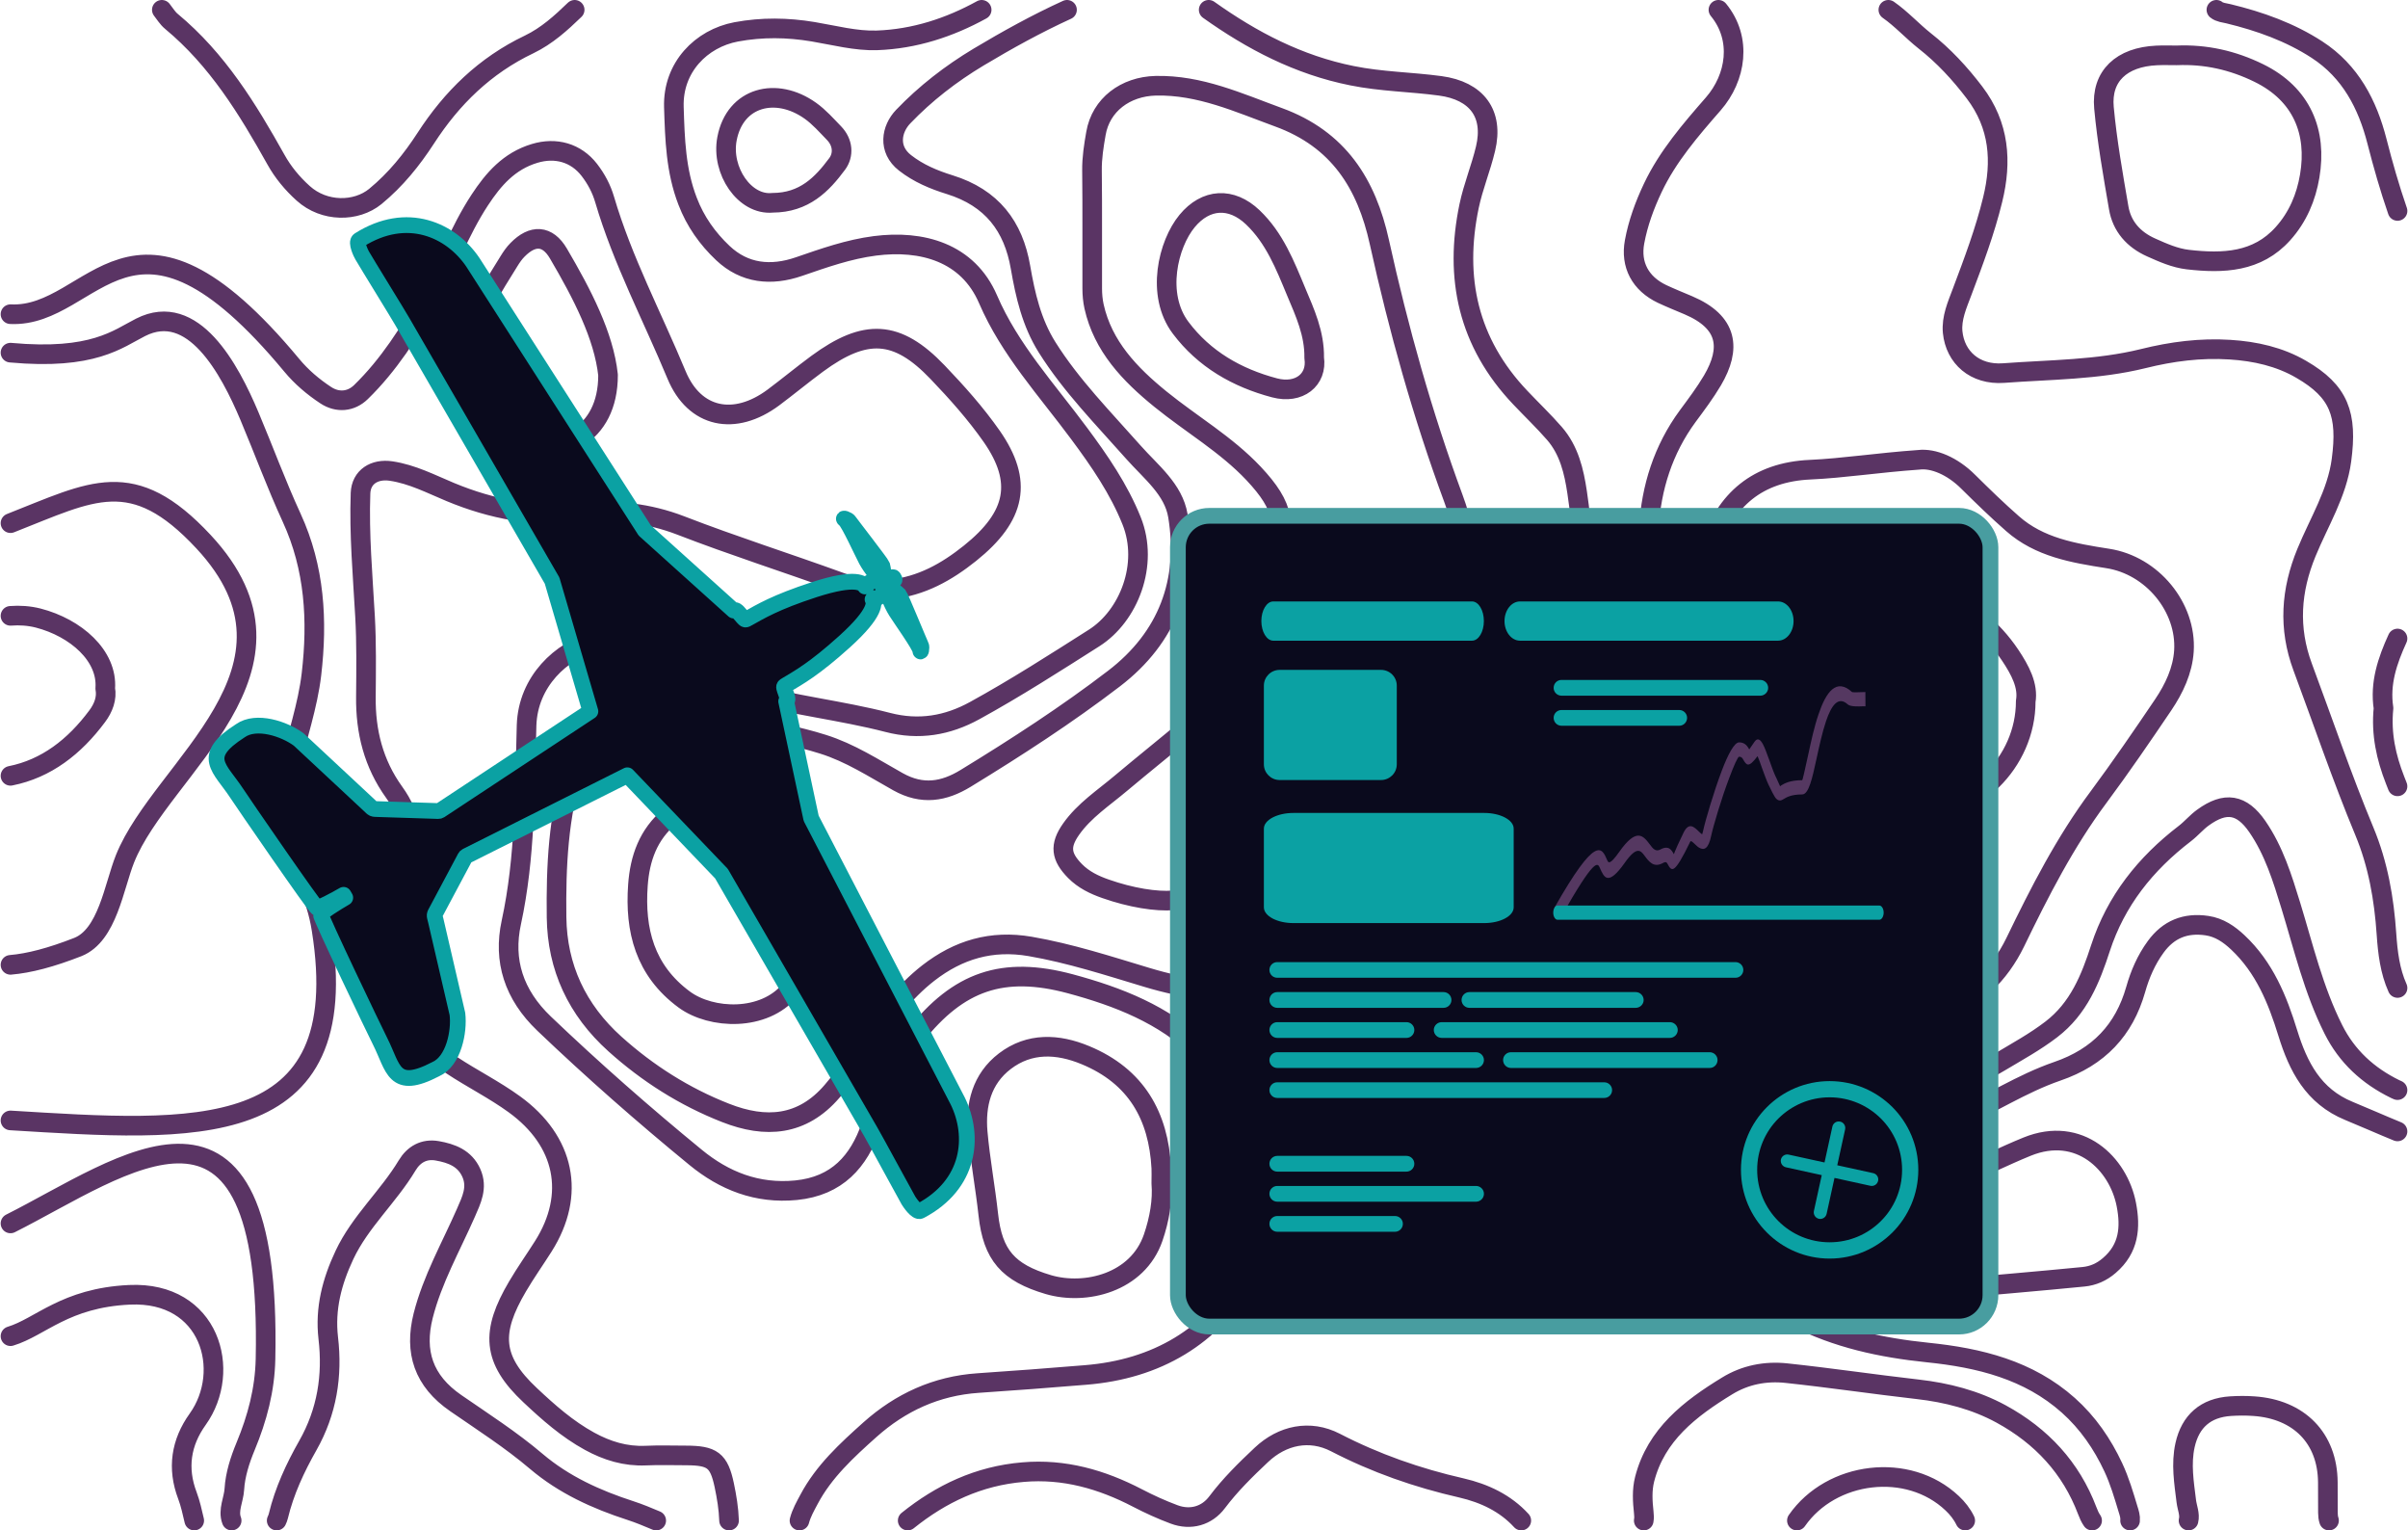
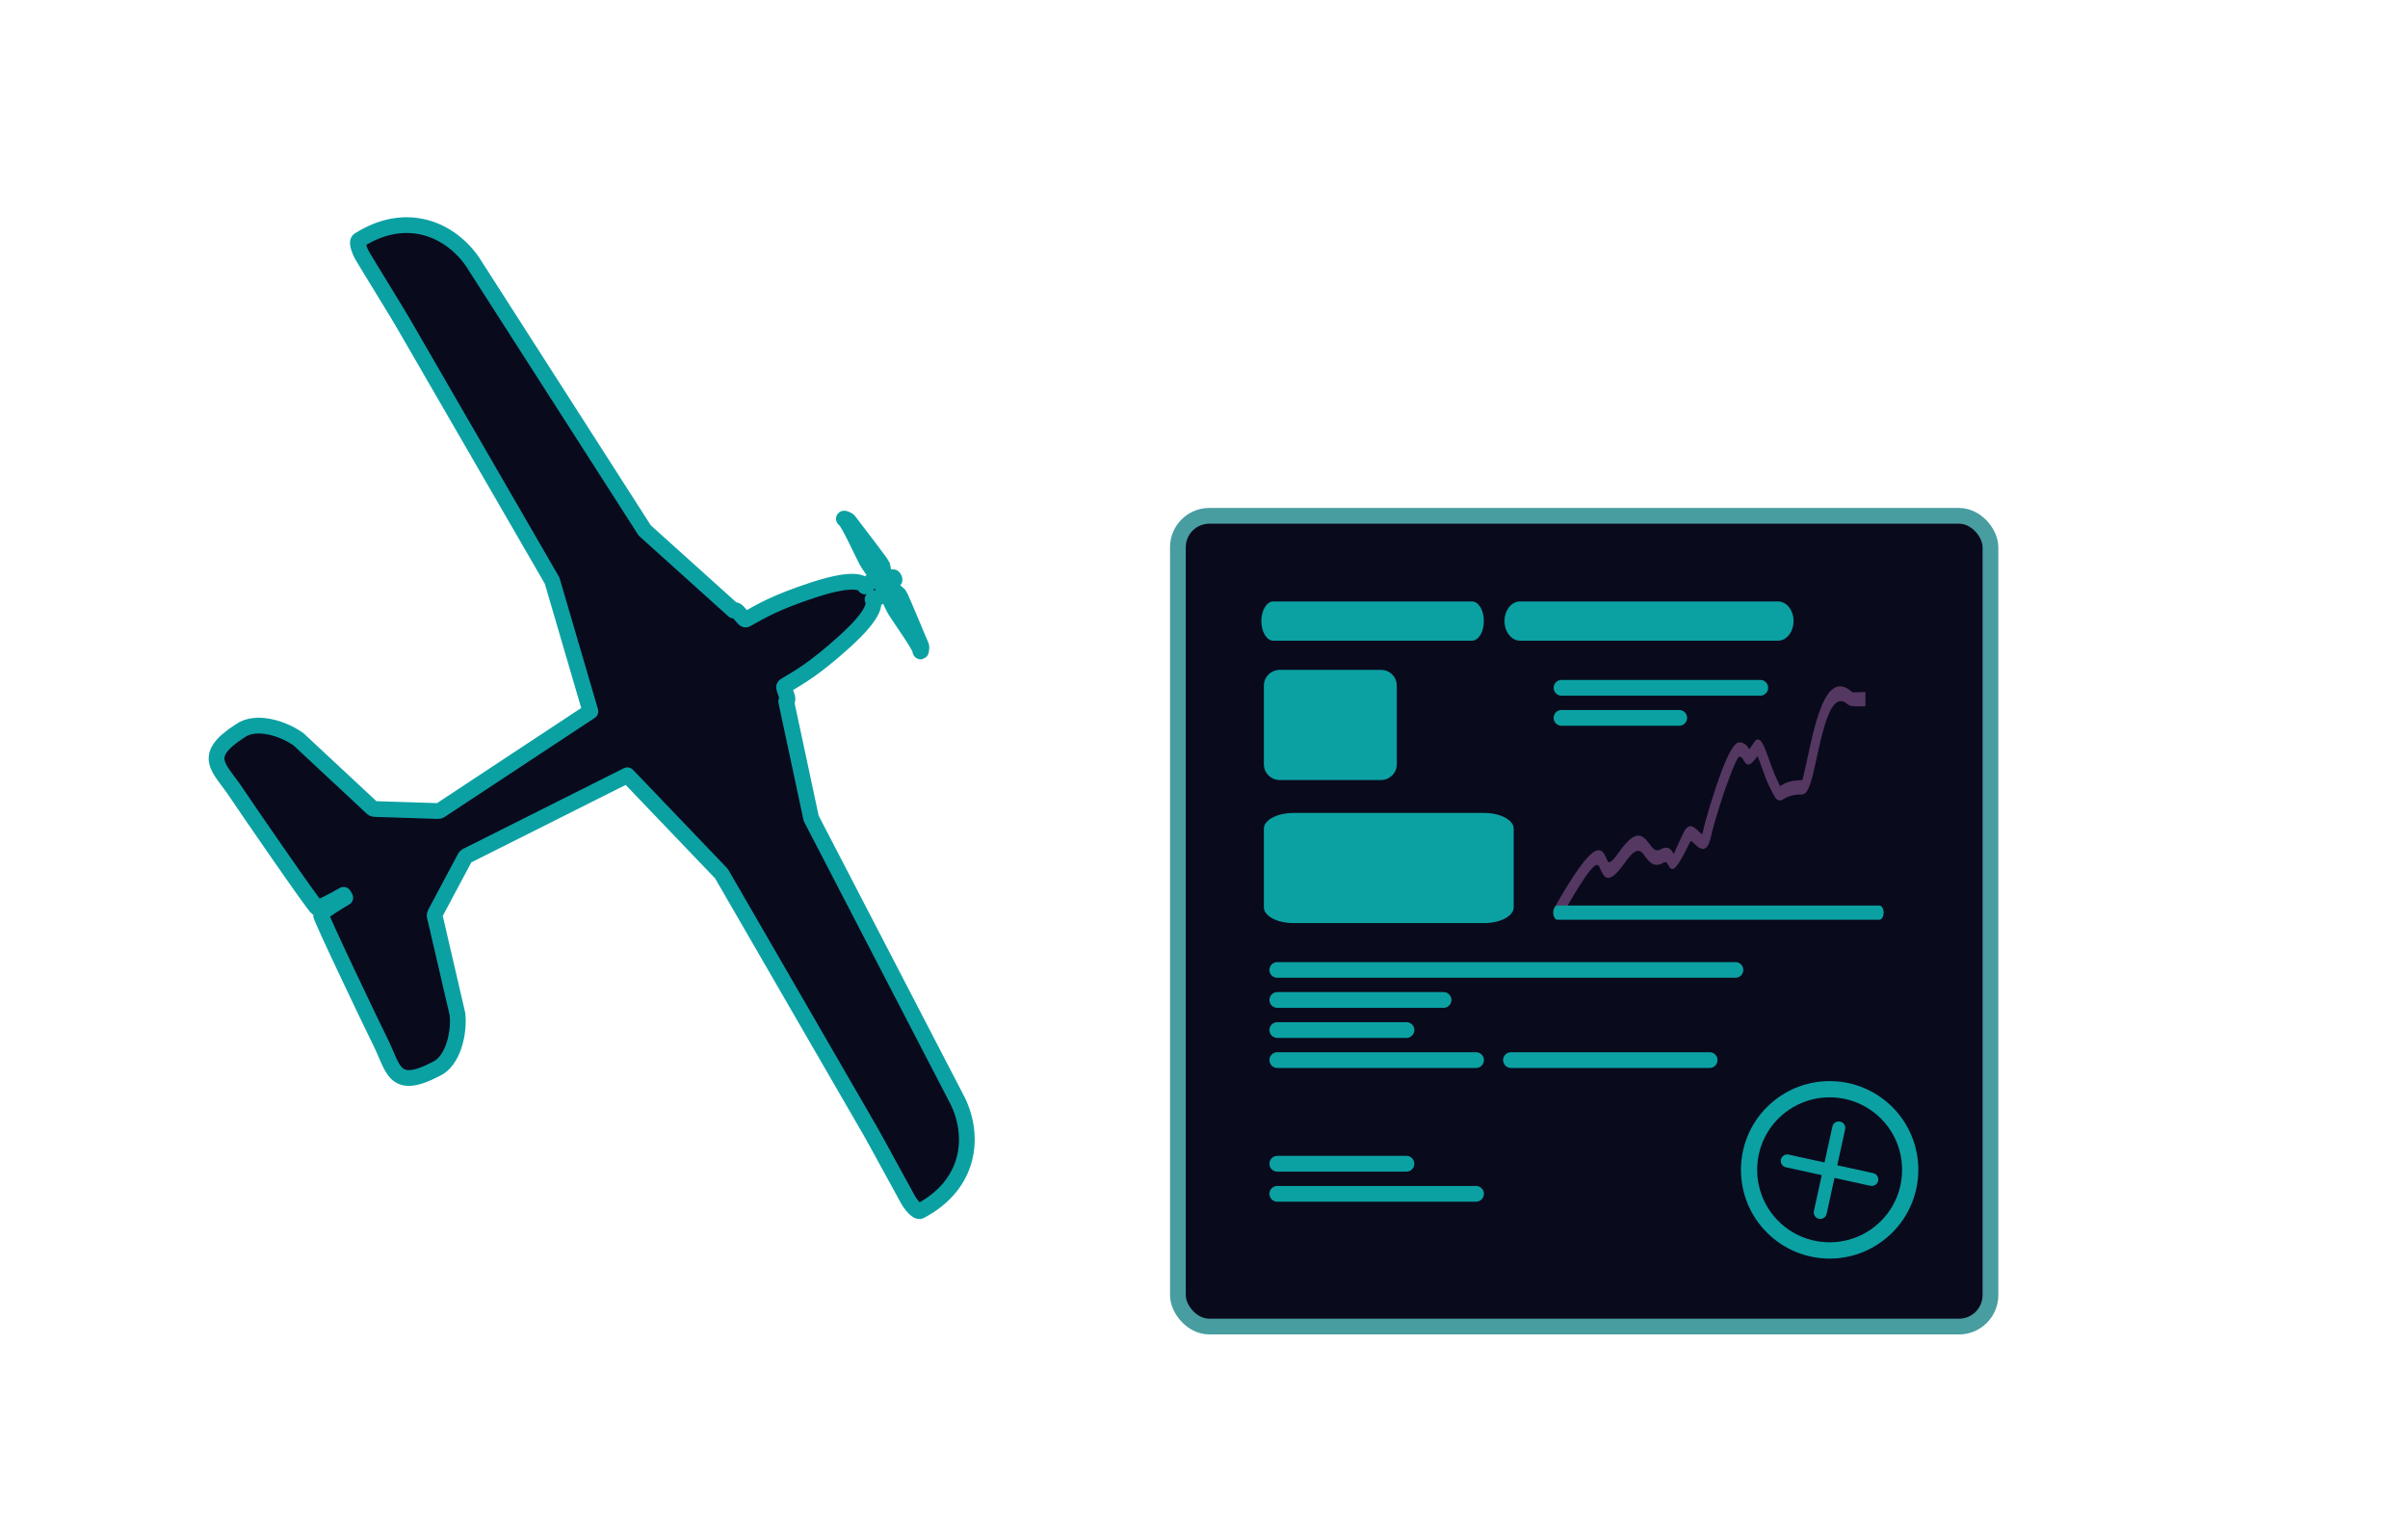
<svg xmlns="http://www.w3.org/2000/svg" xml:space="preserve" width="362px" height="230px" version="1.1" style="shape-rendering:geometricPrecision; text-rendering:geometricPrecision; image-rendering:optimizeQuality; fill-rule:evenodd; clip-rule:evenodd" viewBox="0 0 304.24 193.41">
  <defs>
    <style type="text/css">
   
    .str2 {stroke:#489DA0;stroke-width:1.99;stroke-miterlimit:22.926}
    .str1 {stroke:#0BA1A3;stroke-width:1.99;stroke-linecap:round;stroke-linejoin:round;stroke-miterlimit:22.926}
    .str0 {stroke:#5A3464;stroke-width:2.48;stroke-linecap:round;stroke-linejoin:round;stroke-miterlimit:10}
    .fil2 {fill:none}
    .fil0 {fill:none;fill-rule:nonzero}
    .fil1 {fill:#0A0A1D}
    .fil4 {fill:#0BA1A3}
    .fil3 {fill:#0BA1A3;fill-rule:nonzero}
    .fil5 {fill:#553861;fill-rule:nonzero}
   
  </style>
  </defs>
  <g id="Layer_x0020_1">
-     <path class="fil0 str0" d="M1.24 141.6c23.04,1.39 43.68,3.18 39.32,-24.14 -1.44,-9.03 -6.57,-8.76 -3.97,-20.47 0.87,-3.93 2.23,-7.76 2.7,-11.79 0.79,-6.78 0.42,-13.41 -2.5,-19.76 -1.94,-4.22 -3.54,-8.58 -5.34,-12.85 -2.52,-5.98 -7.13,-14.58 -13.76,-11.22 -2.89,1.46 -5.99,4.16 -16.45,3.2m11.98 42.44c0.31,-4.14 -3.72,-7.67 -8.48,-8.9 -1.15,-0.29 -2.33,-0.37 -3.5,-0.28m0 20.22c4.53,-0.9 8.1,-3.68 10.96,-7.53 0.79,-1.05 1.25,-2.28 1.02,-3.51m78.86 105.16c-0.05,-1.51 -0.3,-3.01 -0.61,-4.48 -0.67,-3.16 -1.52,-3.74 -4.83,-3.75 -1.7,0 -3.4,-0.06 -5.1,0.02 -2.57,0.11 -4.87,-0.6 -7.09,-1.81 -2.83,-1.55 -5.2,-3.65 -7.49,-5.8 -4.89,-4.57 -4.99,-8.05 -1.62,-13.77 1.01,-1.72 2.18,-3.37 3.25,-5.06 4.16,-6.56 2.73,-13.33 -3.64,-17.95 -2.53,-1.84 -5.33,-3.23 -7.93,-4.95 -5.46,-3.64 -8.52,-8.43 -8.33,-15.03 0.1,-3.37 1.18,-6.45 2.37,-9.49 1.42,-3.62 0.91,-6.89 -1.31,-9.96 -2.63,-3.65 -3.63,-7.7 -3.58,-12.08 0.03,-3.39 0.08,-6.79 -0.11,-10.17 -0.29,-5.19 -0.76,-10.37 -0.57,-15.56 0.08,-2.06 1.76,-3.11 3.86,-2.8 2.69,0.4 5.05,1.64 7.48,2.65 5.29,2.2 10.79,3.23 16.5,2.64 4.39,-0.45 8.62,0.04 12.64,1.59 6.64,2.57 13.44,4.73 20.14,7.16 2.03,0.74 4.17,1.15 6.38,0.92 3.91,-0.4 7.1,-2.21 10.04,-4.56 5.89,-4.71 6.69,-9.11 2.77,-14.76 -2.04,-2.92 -4.42,-5.58 -6.87,-8.14 -5.12,-5.35 -9.11,-5.54 -15.22,-1.05 -1.87,1.38 -3.67,2.87 -5.53,4.26 -4.9,3.64 -9.97,2.61 -12.24,-2.86 -3.06,-7.37 -6.83,-14.48 -9.09,-22.16 -0.4,-1.37 -1.06,-2.61 -1.94,-3.75 -1.68,-2.16 -4.23,-2.89 -6.91,-2.08 -3.24,0.97 -5.22,3.28 -6.93,5.88 -2.61,3.97 -4.18,8.44 -6.51,12.54 -2.4,4.21 -4.98,8.3 -8.51,11.74 -1.27,1.24 -2.97,1.37 -4.45,0.4 -1.61,-1.06 -3.08,-2.31 -4.29,-3.77 -20.41,-24.58 -24.91,-5.96 -35.57,-6.47m0 129.16c3.78,-1.14 6.88,-4.85 15.05,-5.23 10.2,-0.47 12.99,9.61 8.62,15.72 -2.12,2.96 -2.62,6.19 -1.3,9.66 0.38,1.01 0.61,2.09 0.86,3.15m-23.23 -126.05c10.33,-4.05 15.42,-7.3 24.4,2.34 15.01,16.11 -5.29,28.49 -9.92,40.07 -1.41,3.53 -2.21,9.67 -5.97,11.16 -3.37,1.32 -6.15,2.05 -8.51,2.25m0 32.68c14.12,-7.09 33.07,-22.13 32.24,17.12 -0.08,3.89 -1.04,7.5 -2.52,11.06 -0.72,1.74 -1.31,3.57 -1.42,5.41 -0.07,1.29 -0.84,2.67 -0.34,3.96m208.28 -109.69c3.81,0.03 6.71,2.22 7.49,5.22 0.63,2.44 -1.78,5.32 -4.69,5.23 -2.68,-0.08 -5.12,-1.06 -6.73,-3.28 -0.99,-1.38 -1.61,-2.92 -0.55,-4.58 1.16,-1.8 2.97,-2.46 4.48,-2.59m-71.43 -37.26c0.41,2.78 -1.91,4.62 -5.01,3.8 -4.77,-1.26 -8.9,-3.64 -11.87,-7.59 -3.16,-4.19 -1.59,-10.58 0.81,-13.49 2.37,-2.87 5.59,-3.06 8.31,-0.47 2.75,2.62 4.08,6.04 5.48,9.4 1.11,2.64 2.33,5.28 2.28,8.35m10.86 38.72c0.63,9.1 -4.5,15.26 -11.56,20.17 -3.22,2.24 -7.18,2.79 -11.16,1.99 -3.01,-0.61 -3.93,-2.75 -2.29,-5.25 0.93,-1.43 2,-2.8 3.33,-3.91 4.12,-3.44 6.72,-7.79 8.19,-12.78 1.01,-3.42 2.86,-6.21 5.57,-8.64 3.02,-2.71 5.93,-1.35 7.17,1.85 0.4,1.02 0.6,2.15 0.72,3.25 0.12,1.09 0.03,2.21 0.03,3.32m79.09 4.7c0,7.74 -6.67,14.23 -14,13.81 -3.42,-0.19 -6.57,-1.41 -9.5,-3.18 -3.24,-1.96 -6.43,-3.92 -8.78,-6.93 -3.45,-4.43 -2.57,-8.64 0.14,-12.67 3.03,-4.48 7.58,-6.67 12.99,-6.94 2.91,-0.14 5.74,0.76 8.28,2.24 3.51,2.04 6.65,4.46 8.9,7.83 1.27,1.9 2.31,3.86 1.97,5.84m19.1 -81.64c3.65,-0.15 7.07,0.62 10.34,2.22 5.49,2.68 7.4,7.49 6.46,13.03 -0.45,2.67 -1.49,5.18 -3.38,7.28 -3.25,3.63 -7.56,3.79 -12.03,3.28 -1.63,-0.19 -3.15,-0.87 -4.63,-1.53 -2.23,-0.99 -3.72,-2.68 -4.11,-5.03 -0.72,-4.2 -1.47,-8.4 -1.86,-12.63 -0.37,-4.01 2.24,-6.41 6.66,-6.61 0.85,-0.04 1.7,-0.01 2.55,-0.01m26.13 82.5c-0.48,-3.13 0.49,-6 1.77,-8.8m0 18.68l-0.31 -0.79c-1.12,-2.86 -1.79,-5.83 -1.46,-9.09m-198.25 24.97c0.25,3.95 -0.54,7.49 -3.19,10.68 -3.3,3.96 -9.95,3.69 -13.37,1.18 -5,-3.68 -6.27,-8.78 -5.86,-14.47 0.24,-3.34 1.28,-6.4 4.06,-8.69 3.33,-2.74 7.12,-3.41 11.21,-2.18 3.51,1.05 5.62,3.46 6.5,6.92 0.56,2.18 0.81,4.36 0.65,6.56m45.28 -0.68c-2.15,0.19 -5.41,-0.34 -8.59,-1.46 -1.43,-0.5 -2.76,-1.14 -3.85,-2.24 -1.78,-1.81 -1.98,-3.2 -0.5,-5.3 1.66,-2.36 4.1,-3.95 6.28,-5.79 2.92,-2.45 5.9,-4.83 8.82,-7.28 3.08,-2.58 4.94,-5.89 5.96,-9.65 1.01,-3.74 2.51,-7.31 4.17,-10.83 2.19,-4.65 1.8,-7.19 -2.17,-11.41 -3.45,-3.66 -7.85,-6.21 -11.74,-9.36 -3.9,-3.16 -7.3,-6.71 -8.42,-11.74 -0.16,-0.73 -0.23,-1.5 -0.23,-2.25 -0.02,-4.98 0.03,-9.95 -0.03,-14.92 -0.02,-1.6 0.23,-3.15 0.5,-4.69 0.62,-3.62 3.73,-5.94 7.56,-6.03 5.58,-0.12 10.47,2.14 15.51,3.98 7.61,2.77 11.14,8.43 12.76,15.78 2.42,10.98 5.45,21.82 9.36,32.4 2.11,5.7 2.44,11.46 1.45,17.41 -0.71,4.26 -1.1,8.56 -2.52,12.69 -1.2,3.52 -3.42,6.39 -5.89,9.15 -2.79,3.11 -5.72,6.07 -9.57,7.94 -5.53,2.68 -11.49,3.56 -18.86,3.6m97.37 49.17c-2.26,0.02 -4.49,-0.06 -6.53,-1.2 -2.15,-1.21 -3.89,-2.78 -3.81,-5.34 0.08,-2.68 2,-4.18 4.39,-5.07 2.54,-0.94 5.19,-1.62 7.71,-2.61 2.97,-1.16 5.82,-2.62 8.77,-3.82 6.64,-2.7 11.56,2.13 12.56,7.33 0.55,2.85 0.35,5.55 -2.16,7.69 -0.97,0.84 -2.05,1.3 -3.24,1.42 -5.89,0.58 -11.79,1.07 -17.69,1.6m-3.12 -104.85c1.8,-0.21 4.2,0.76 6.23,2.79 1.82,1.8 3.66,3.59 5.59,5.28 3.39,2.99 7.67,3.72 12.03,4.4 5.64,0.87 9.98,6.19 9.64,11.68 -0.16,2.49 -1.24,4.77 -2.63,6.83 -2.65,3.92 -5.32,7.82 -8.14,11.62 -4.27,5.73 -7.48,12.02 -10.56,18.38 -1.98,4.07 -5.08,7.03 -9.34,8.92 -5.29,2.35 -10.55,0.67 -13.28,-4.26 -1.58,-2.85 -2.52,-5.96 -4.02,-8.83 -2.19,-4.22 -5.24,-7.69 -9.39,-10.24 -2.1,-1.29 -4.2,-2.59 -5.89,-4.38 -1.7,-1.8 -2.5,-3.91 -2.67,-6.35 -0.4,-5.66 1.68,-10.81 3.27,-16.07 0.88,-2.92 1.83,-5.81 2.76,-8.72 1.92,-6.01 6,-9.5 12.63,-9.8 4.24,-0.19 8.42,-0.87 13.77,-1.25m-51.77 91.43c-4.86,-0.02 -9.68,-4.21 -10.85,-9.33 -0.44,-1.93 -0.33,-3.74 0.31,-5.65 0.92,-2.72 4.98,-4.27 7.67,-3.43 6.08,1.87 9.79,10.24 7.65,15.18 -1.02,2.35 -2.16,3.23 -4.78,3.23m-113.96 -102.15c0.01,7.74 -6.09,10.35 -11.87,8.8 -2.54,-0.69 -4.95,-1.8 -6.52,-4.18 -2.01,-3.05 -1.15,-5.95 0.2,-8.84 1.64,-3.52 3.6,-6.89 5.68,-10.18 0.31,-0.5 0.65,-1 1.07,-1.42 1.91,-1.95 3.79,-1.87 5.16,0.46 3.02,5.14 5.75,10.42 6.28,15.36m20.79 -21.76c-3.51,0.35 -6.52,-4.06 -5.75,-8.1 1.01,-5.3 6.23,-6.6 10.54,-3.53 1.11,0.79 2.03,1.84 2.98,2.82 1.15,1.18 1.25,2.75 0.41,3.89 -1.91,2.58 -4.16,4.91 -8.18,4.92m49.15 123.93c0.18,2.11 -0.22,4.52 -1.03,6.87 -1.96,5.68 -8.55,7.3 -13.25,5.92 -5.08,-1.5 -7.03,-3.72 -7.59,-8.85 -0.38,-3.47 -1.03,-6.92 -1.34,-10.4 -0.3,-3.45 0.49,-6.74 3.44,-8.99 3.11,-2.37 6.68,-2.21 10.17,-0.76 6.47,2.68 9.25,7.72 9.6,14.26 0.03,0.52 0,1.05 0,1.95m80.35 42.61c4.34,-6.24 14.06,-7.47 19.64,-2.18 0.66,0.62 1.24,1.35 1.64,2.18m-133.69 0c4.21,-3.38 8.96,-5.65 14.58,-6.12 5.2,-0.45 9.95,0.92 14.47,3.27 1.5,0.78 3.04,1.48 4.62,2.07 2.08,0.78 4.15,0.2 5.45,-1.54 1.65,-2.19 3.59,-4.1 5.59,-5.98 2.65,-2.5 6.12,-3.23 9.35,-1.57 5.06,2.62 10.37,4.48 15.95,5.75 2.9,0.67 5.56,1.93 7.56,4.12m102.11 0c-0.1,-0.3 -0.14,-0.63 -0.14,-0.98 -0.01,-1.29 0,-2.58 -0.01,-3.86 -0.04,-5.55 -3.62,-9.24 -9.38,-9.62 -0.97,-0.07 -1.94,-0.06 -2.91,0 -3.17,0.2 -5.09,1.92 -5.76,4.92 -0.53,2.4 -0.13,4.75 0.16,7.12 0.1,0.8 0.48,1.63 0.28,2.42m-123.87 -190.93c5.47,3.89 11.33,6.97 18.12,8.33 3.69,0.75 7.45,0.78 11.15,1.28 4.62,0.62 6.79,3.52 5.73,7.94 -0.58,2.45 -1.57,4.81 -2.08,7.26 -1.89,9.06 -0.15,17.24 6.49,24.22 1.43,1.51 2.94,2.95 4.3,4.51 1.85,2.13 2.47,4.77 2.87,7.46 0.68,4.58 1.01,9.17 0.24,13.77 -0.39,2.27 -1.29,4.42 -2.4,6.41 -2.74,4.92 -4.5,10.22 -6.76,15.32 -1.35,3.04 -3.24,5.75 -5.54,8.17 -3.35,3.53 -6.59,7.16 -10.48,10.19 -1.72,1.34 -3.62,2.38 -5.58,3.27 -3.02,1.37 -6.09,2.61 -9.07,4.07 -4.93,2.41 -9.86,1.57 -14.85,0.07 -4.85,-1.46 -9.67,-3.03 -14.71,-3.9 -4.9,-0.84 -9.08,0.42 -12.87,3.36 -3.11,2.42 -5.37,5.51 -7.53,8.68 -1.46,2.16 -2.94,4.27 -4.64,6.27 -3.78,4.4 -8.4,4.72 -13.46,2.73 -5.21,-2.04 -9.86,-5 -13.98,-8.7 -4.82,-4.33 -7.31,-9.71 -7.39,-16.02 -0.08,-6.42 0.21,-12.82 2.18,-19.05 1.43,-4.54 5.63,-7.96 11.22,-6.76 6.72,1.45 13.66,1.85 20.26,3.93 3.46,1.08 6.43,3.03 9.51,4.75 3.06,1.71 5.79,1.25 8.53,-0.42 6.45,-3.94 12.81,-8.06 18.78,-12.63 6.78,-5.19 9.43,-12.3 8.07,-20.56 -0.55,-3.35 -3.42,-5.55 -5.61,-8.02 -3.8,-4.3 -7.86,-8.4 -10.93,-13.28 -1.96,-3.13 -2.75,-6.59 -3.36,-10.11 -0.89,-5.18 -3.61,-8.78 -8.95,-10.44 -2,-0.62 -3.95,-1.43 -5.65,-2.76 -2.2,-1.72 -1.73,-4.27 -0.23,-5.84 2.82,-2.94 6.01,-5.41 9.54,-7.53 3.63,-2.17 7.32,-4.21 11.17,-5.97m103.83 0c1.66,1.16 3.01,2.67 4.59,3.92 2.4,1.88 4.46,4.11 6.3,6.53 3.16,4.15 3.48,8.72 2.3,13.53 -0.97,3.99 -2.42,7.83 -3.87,11.68 -0.62,1.65 -1.36,3.3 -1.19,5.08 0.32,3.19 2.81,5.43 6.43,5.17 5.9,-0.44 11.88,-0.4 17.66,-1.83 3.61,-0.9 7.25,-1.37 10.97,-1.13 3.18,0.2 6.27,0.89 9.01,2.49 4.8,2.78 5.86,5.7 5.08,11.49 -0.56,4.2 -2.84,7.8 -4.42,11.65 -1.97,4.79 -2.32,9.54 -0.48,14.49 2.58,6.93 4.96,13.93 7.8,20.76 1.73,4.16 2.49,8.52 2.79,12.98 0.16,2.34 0.44,4.68 1.4,6.81m0 -98.2c-1,-2.89 -1.84,-5.83 -2.6,-8.8 -1.19,-4.65 -3.34,-8.83 -7.59,-11.59 -3.39,-2.2 -7.21,-3.57 -11.18,-4.53 -0.52,-0.12 -1.13,-0.17 -1.53,-0.5m-156.09 0c-4.09,2.25 -8.5,3.69 -13.24,3.86 -2.67,0.09 -5.39,-0.64 -8.07,-1.09 -3.25,-0.54 -6.45,-0.59 -9.73,0.02 -4.4,0.83 -8.03,4.48 -7.87,9.51 0.13,4.05 0.24,8.03 1.74,11.9 0.97,2.54 2.5,4.7 4.45,6.54 2.74,2.59 6.09,2.93 9.63,1.71 3.14,-1.08 6.26,-2.19 9.6,-2.62 5.92,-0.76 11.74,0.81 14.3,6.76 2.74,6.36 7.44,11.45 11.52,16.96 2.57,3.46 5.02,7.02 6.63,11.04 2.21,5.5 -0.36,12.02 -4.75,14.8 -4.96,3.15 -9.91,6.33 -15.08,9.17 -3.45,1.9 -7.07,2.52 -11,1.5 -5.91,-1.53 -12.03,-2.16 -17.92,-3.82 -3.39,-0.95 -6.27,-2.73 -9.16,-4.58 -3.07,-1.95 -6.38,-2.75 -10.04,-1.77 -4.11,1.09 -8.36,4.96 -8.54,10.53 -0.25,8.32 -0.14,16.67 -1.93,24.92 -1.05,4.82 0.31,9.12 4.14,12.78 6.16,5.88 12.56,11.5 19.16,16.91 3.61,2.96 7.76,4.63 12.7,4.15 5.21,-0.52 7.92,-3.65 9.46,-8.04 1.42,-4.06 2.91,-8.07 5.64,-11.52 5.43,-6.85 11.04,-8.82 19.57,-6.53 6.04,1.63 11.83,3.88 16.4,8.32 1.36,1.32 2.35,2.83 3.02,4.54 1.5,3.83 2.86,7.71 4.39,11.52 1.79,4.47 0.89,8.66 -1.44,12.6 -4.51,7.6 -11.41,11.73 -20.47,12.46 -4.52,0.37 -9.03,0.72 -13.56,1.02 -5.31,0.36 -9.82,2.46 -13.67,5.89 -2.93,2.62 -5.84,5.29 -7.7,8.8 -0.47,0.88 -0.96,1.74 -1.21,2.69m-80.61 -190.93c0.4,0.5 0.72,1.06 1.21,1.46 5.82,4.83 9.63,11.06 13.21,17.46 0.89,1.6 2.06,3.02 3.45,4.27 2.67,2.41 6.7,2.37 9.12,0.4 2.59,-2.13 4.62,-4.66 6.38,-7.37 3.29,-5.08 7.47,-9.18 13.07,-11.85 2.24,-1.08 4.02,-2.7 5.75,-4.37m144.59 0c3.02,3.68 2.23,8.59 -0.65,11.89 -2.87,3.29 -5.76,6.63 -7.65,10.62 -1.04,2.2 -1.86,4.44 -2.3,6.81 -0.54,2.9 0.73,5.28 3.48,6.59 1.09,0.51 2.21,0.96 3.32,1.43 5.03,2.14 5.42,5.46 3.05,9.49 -0.93,1.57 -2.04,3.05 -3.13,4.52 -3.11,4.23 -4.62,9.06 -4.91,14.11 -0.46,7.88 -2.41,15.31 -5.89,22.42 -1.68,3.45 -2.86,7.07 -4.03,10.71 -1.27,3.96 -2.64,7.89 -3.95,11.84 -0.28,0.83 -0.5,1.68 -0.71,2.54 -0.42,1.72 0.73,4.61 2.84,5.35 1.79,0.64 3.56,1.16 5.46,1.17 2.6,0.02 5.2,0.08 7.79,0.36 3.95,0.44 6.14,3.02 8.04,5.96 0.92,1.44 1.67,2.98 2.54,4.45 2.81,4.72 7.35,6.6 12.67,7.54 7.35,1.3 13.57,-1.25 19.58,-4.81 2.21,-1.32 4.48,-2.56 6.53,-4.13 3.47,-2.65 4.97,-6.43 6.22,-10.28 1.95,-5.97 5.66,-10.64 10.67,-14.48 0.81,-0.62 1.46,-1.42 2.28,-2.01 2.84,-2.06 4.9,-1.72 6.87,1.12 2.11,3.06 3.18,6.55 4.25,10.03 1.61,5.26 2.87,10.63 5.37,15.61 1.71,3.41 4.36,5.86 7.82,7.55l0.29 0.13m0 5.22c-2.06,-0.84 -4.09,-1.75 -6.14,-2.59 -4.53,-1.86 -6.42,-5.62 -7.73,-9.84 -1.3,-4.22 -2.95,-8.3 -6.33,-11.47 -1.09,-1.02 -2.32,-1.88 -3.9,-2.11 -2.72,-0.4 -4.86,0.48 -6.46,2.67 -1.21,1.65 -2,3.49 -2.54,5.4 -1.46,5.12 -4.66,8.54 -9.91,10.34 -4.52,1.56 -8.52,4.2 -12.87,6.13 -3.46,1.53 -7.13,2.24 -10.91,2.44 -3.57,0.18 -7.11,0.59 -10.68,0.75 -3.41,0.16 -6.3,-0.91 -9.08,-2.58 -1.28,-0.77 -2.48,-1.68 -3.88,-2.27 -2.42,-1.02 -4.64,-0.32 -5.51,2.06 -1.37,3.77 -1.53,7.68 -0.4,11.53 0.49,1.68 1.91,2.89 3.65,3.43 4.7,1.45 8.88,3.68 12.47,6.97 1.19,1.08 2.65,1.83 4.1,2.58 5.23,2.69 10.87,3.9 16.7,4.5 6.56,0.67 12.78,2.2 17.8,6.67 2.48,2.21 4.31,4.89 5.69,7.84 0.8,1.71 1.33,3.52 1.87,5.31 0.15,0.47 0.3,0.95 0.25,1.42m-4.8 0c-0.26,-0.37 -0.45,-0.81 -0.62,-1.26 -2.04,-5.39 -5.76,-9.42 -10.9,-12.22 -3.26,-1.77 -6.84,-2.69 -10.54,-3.11 -5.53,-0.63 -11.03,-1.45 -16.57,-2.04 -2.68,-0.29 -5.25,0.23 -7.5,1.61 -4.72,2.88 -9,6.18 -10.44,11.8 -0.35,1.38 -0.26,2.79 -0.11,4.18 0.04,0.37 0.06,0.72 0,1.04m-124.84 0c-1.07,-0.45 -2.14,-0.9 -3.25,-1.26 -4.35,-1.41 -8.42,-3.26 -11.91,-6.22 -3.19,-2.71 -6.73,-4.98 -10.18,-7.36 -4.08,-2.81 -5.27,-6.47 -4.12,-11.05 1.16,-4.58 3.51,-8.7 5.4,-13 0.7,-1.61 1.51,-3.19 0.69,-5.04 -0.83,-1.86 -2.5,-2.48 -4.32,-2.8 -1.66,-0.29 -2.96,0.45 -3.8,1.85 -2.37,3.95 -5.94,7.1 -7.92,11.31 -1.58,3.36 -2.48,6.76 -2.05,10.51 0.56,4.74 -0.16,9.3 -2.58,13.57 -1.6,2.82 -2.97,5.76 -3.73,8.92 -0.05,0.2 -0.12,0.39 -0.21,0.57" />
    <g>
      <path class="fil1" d="M112.88 72.99l0.11 0.2 -0.11 -0.2zm0.11 0.2c0.03,0.05 0.02,0.12 -0.03,0.15l-0.69 0.4c0.04,0.11 0.06,0.23 -0.02,0.37l0 0c0,0 1.15,0.85 1.34,1.06 0.19,0.22 2.61,6.13 2.76,6.4 0.14,0.26 -0.04,1.16 -0.12,0.57 -0.08,-0.59 -2.47,-3.93 -3.06,-4.87 -0.59,-0.93 -1.35,-2.89 -1.35,-2.89l-0.14 -0.31 -0.18 0.1c0.16,0.28 0.29,0.61 0.06,0.98l-0.87 0.51 -0.21 -0.07c-0.1,0.06 -0.21,0.13 -0.26,0.16 0.21,0.36 0.62,1.58 -3.54,5.34 -3.89,3.51 -5.82,4.54 -7.33,5.45 -0.37,0.22 -0.37,0.2 -0.23,0.66 0.17,0.55 0.51,1.2 0.26,1.37l-0.08 0.06 3.16 14.79 18.53 35.73c2.17,4.44 1.62,10.54 -4.74,13.89 -0.46,0.24 -1.35,-1.09 -1.49,-1.32 -0.58,-1.01 -4.16,-7.64 -4.75,-8.65l-18.89 -32.66 -11.9 -12.43 -20.11 10.09c-0.4,0.2 -0.33,0.14 -0.54,0.54 -1.13,2.12 -2.26,4.25 -3.4,6.38 -0.4,0.75 -0.36,0.55 -0.16,1.38l2.73 11.77c0.27,2.22 -0.48,5.97 -2.72,6.97 -5.41,2.82 -5.34,-0.12 -7.06,-3.52 -0.61,-1.19 -7.6,-15.79 -7.5,-16.05 0.09,-0.25 1.98,-1.44 3.1,-2.09 -0.07,-0.12 -0.14,-0.24 -0.21,-0.36 -1.12,0.65 -3.1,1.69 -3.35,1.65 -0.28,-0.05 -9.45,-13.39 -10.18,-14.51 -2.09,-3.19 -4.67,-4.59 0.48,-7.88 2.01,-1.43 5.59,-0.23 7.39,1.12l8.84 8.24c0.62,0.58 0.43,0.52 1.28,0.55 2.41,0.07 4.82,0.15 7.23,0.23 0.44,0.02 0.36,0.05 0.73,-0.2l18.78 -12.39 -4.84 -16.52 0 0c-7.36,-12.72 -11.53,-19.94 -18.89,-32.66 -0.58,-1.02 -4.54,-7.42 -5.12,-8.43 -0.14,-0.23 -0.84,-1.67 -0.4,-1.95 6.07,-3.84 11.63,-1.28 14.4,2.82l21.72 33.88 11.24 10.12 0.09 -0.04c0.28,-0.14 0.67,0.48 1.06,0.9 0.33,0.35 0.31,0.34 0.68,0.13 1.55,-0.86 3.41,-2.02 8.39,-3.64 5.33,-1.72 6.18,-0.76 6.39,-0.39 0.06,-0.03 0.16,-0.09 0.27,-0.15l0.05 -0.21 0.88 -0.51c0.43,-0.01 0.65,0.27 0.82,0.55l0.17 -0.11c-0.04,-0.06 -0.2,-0.29 -0.2,-0.29 0,0 -1.32,-1.64 -1.84,-2.61 -0.52,-0.98 -2.22,-4.72 -2.69,-5.08 -0.47,-0.37 0.39,-0.08 0.55,0.18 0.16,0.26 4.08,5.3 4.17,5.58 0.09,0.27 0.26,1.69 0.26,1.69l0 0.02c0.16,0 0.26,0.07 0.33,0.17l0.69 -0.4c0.05,-0.03 0.12,-0.01 0.15,0.04l-0.15 -0.04 0.23 0.39 0.03 -0.15z" />
      <path id="_1" class="fil2 str1" d="M112.88 72.99l0.11 0.2m0 0c0.03,0.05 0.02,0.12 -0.03,0.15l-0.69 0.4c0.04,0.11 0.06,0.23 -0.02,0.37l0 0c0,0 1.15,0.85 1.34,1.06 0.19,0.22 2.61,6.13 2.76,6.4 0.14,0.26 -0.04,1.16 -0.12,0.57 -0.08,-0.59 -2.47,-3.93 -3.06,-4.87 -0.59,-0.93 -1.35,-2.89 -1.35,-2.89l-0.14 -0.31 -0.18 0.1c0.16,0.28 0.29,0.61 0.06,0.98l-0.87 0.51 -0.21 -0.07c-0.1,0.06 -0.21,0.13 -0.26,0.16 0.21,0.36 0.62,1.58 -3.54,5.34 -3.89,3.51 -5.82,4.54 -7.33,5.45 -0.37,0.22 -0.37,0.2 -0.23,0.66 0.17,0.55 0.51,1.2 0.26,1.37l-0.08 0.06 3.16 14.79 18.53 35.73c2.17,4.44 1.62,10.54 -4.74,13.89 -0.46,0.24 -1.35,-1.09 -1.49,-1.32 -0.58,-1.01 -4.16,-7.64 -4.75,-8.65l-18.89 -32.66 -11.9 -12.43 -20.11 10.09c-0.4,0.2 -0.33,0.14 -0.54,0.54 -1.13,2.12 -2.26,4.25 -3.4,6.38 -0.4,0.75 -0.36,0.55 -0.16,1.38l2.73 11.77c0.27,2.22 -0.48,5.97 -2.72,6.97 -5.41,2.82 -5.34,-0.12 -7.06,-3.52 -0.61,-1.19 -7.6,-15.79 -7.5,-16.05 0.09,-0.25 1.98,-1.44 3.1,-2.09 -0.07,-0.12 -0.14,-0.24 -0.21,-0.36 -1.12,0.65 -3.1,1.69 -3.35,1.65 -0.28,-0.05 -9.45,-13.39 -10.18,-14.51 -2.09,-3.19 -4.67,-4.59 0.48,-7.88 2.01,-1.43 5.59,-0.23 7.39,1.12l8.84 8.24c0.62,0.58 0.43,0.52 1.28,0.55 2.41,0.07 4.82,0.15 7.23,0.23 0.44,0.02 0.36,0.05 0.73,-0.2l18.78 -12.39 -4.84 -16.52 0 0c-7.36,-12.72 -11.53,-19.94 -18.89,-32.66 -0.58,-1.02 -4.54,-7.42 -5.12,-8.43 -0.14,-0.23 -0.84,-1.67 -0.4,-1.95 6.07,-3.84 11.63,-1.28 14.4,2.82l21.72 33.88 11.24 10.12 0.09 -0.04c0.28,-0.14 0.67,0.48 1.06,0.9 0.33,0.35 0.31,0.34 0.68,0.13 1.55,-0.86 3.41,-2.02 8.39,-3.64 5.33,-1.72 6.18,-0.76 6.39,-0.39 0.06,-0.03 0.16,-0.09 0.27,-0.15l0.05 -0.21 0.88 -0.51c0.43,-0.01 0.65,0.27 0.82,0.55l0.17 -0.11c-0.04,-0.06 -0.2,-0.29 -0.2,-0.29 0,0 -1.32,-1.64 -1.84,-2.61 -0.52,-0.98 -2.22,-4.72 -2.69,-5.08 -0.47,-0.37 0.39,-0.08 0.55,0.18 0.16,0.26 4.08,5.3 4.17,5.58 0.09,0.27 0.26,1.69 0.26,1.69l0 0.02c0.16,0 0.26,0.07 0.33,0.17l0.69 -0.4c0.05,-0.03 0.12,-0.01 0.15,0.04l-0.15 -0.04 0.23 0.39 0.03 -0.15z" />
    </g>
    <rect class="fil1 str2" x="148.82" y="65.19" width="102.72" height="102.46" rx="3.97" ry="3.97" />
    <path class="fil3" d="M161.38 123.57c-0.55,0 -0.99,-0.44 -0.99,-0.99 0,-0.55 0.44,-0.99 0.99,-0.99l57.93 0c0.54,0 0.99,0.44 0.99,0.99 0,0.55 -0.45,0.99 -0.99,0.99l-57.93 0z" />
    <path class="fil3" d="M161.38 127.37c-0.55,0 -0.99,-0.45 -0.99,-0.99 0,-0.55 0.44,-1 0.99,-1l21.03 0c0.55,0 0.99,0.45 0.99,1 0,0.54 -0.44,0.99 -0.99,0.99l-21.03 0z" />
    <path class="fil3" d="M161.38 131.17c-0.55,0 -0.99,-0.45 -0.99,-1 0,-0.54 0.44,-0.99 0.99,-0.99l16.34 0c0.55,0 0.99,0.45 0.99,0.99 0,0.55 -0.44,1 -0.99,1l-16.34 0z" />
    <path class="fil3" d="M161.38 134.97c-0.55,0 -0.99,-0.45 -0.99,-1 0,-0.54 0.44,-0.99 0.99,-0.99l25.13 0c0.55,0 1,0.45 1,0.99 0,0.55 -0.45,1 -1,1l-25.13 0z" />
-     <path class="fil3" d="M161.38 138.76c-0.55,0 -0.99,-0.44 -0.99,-0.99 0,-0.55 0.44,-0.99 0.99,-0.99l41.34 0c0.54,0 0.99,0.44 0.99,0.99 0,0.55 -0.45,0.99 -0.99,0.99l-41.34 0z" />
-     <path class="fil3" d="M185.67 127.37c-0.55,0 -0.99,-0.45 -0.99,-0.99 0,-0.55 0.44,-1 0.99,-1l21.03 0c0.55,0 1,0.45 1,1 0,0.54 -0.45,0.99 -1,0.99l-21.03 0z" />
-     <path class="fil3" d="M182.17 131.17c-0.55,0 -1,-0.45 -1,-1 0,-0.54 0.45,-0.99 1,-0.99l28.84 0c0.55,0 1,0.45 1,0.99 0,0.55 -0.45,1 -1,1l-28.84 0z" />
    <path class="fil3" d="M190.92 134.97c-0.55,0 -0.99,-0.45 -0.99,-1 0,-0.54 0.44,-0.99 0.99,-0.99l25.13 0c0.55,0 0.99,0.45 0.99,0.99 0,0.55 -0.44,1 -0.99,1l-25.13 0z" />
    <path class="fil3" d="M161.38 148.07c-0.55,0 -0.99,-0.45 -0.99,-0.99 0,-0.55 0.44,-1 0.99,-1l16.34 0c0.55,0 0.99,0.45 0.99,1 0,0.54 -0.44,0.99 -0.99,0.99l-16.34 0z" />
    <path class="fil3" d="M161.38 151.87c-0.55,0 -0.99,-0.45 -0.99,-1 0,-0.54 0.44,-0.99 0.99,-0.99l25.13 0c0.55,0 1,0.45 1,0.99 0,0.55 -0.45,1 -1,1l-25.13 0z" />
-     <path class="fil3" d="M161.38 155.67c-0.55,0 -0.99,-0.45 -0.99,-1 0,-0.54 0.44,-0.99 0.99,-0.99l14.89 0c0.55,0 0.99,0.45 0.99,0.99 0,0.55 -0.44,1 -0.99,1l-14.89 0z" />
    <path class="fil3" d="M160.88 80.97c-0.83,0 -1.51,-1.11 -1.51,-2.48 0,-1.37 0.68,-2.48 1.51,-2.48l25.12 0c0.83,0 1.5,1.11 1.5,2.48 0,1.37 -0.67,2.48 -1.5,2.48l-25.12 0z" />
    <path class="fil3" d="M192.07 80.97c-1.08,0 -1.96,-1.11 -1.96,-2.48 0,-1.37 0.88,-2.48 1.96,-2.48l32.62 0c1.08,0 1.96,1.11 1.96,2.48 0,1.37 -0.88,2.48 -1.96,2.48l-32.62 0z" />
    <path class="fil4" d="M161.68 84.66l12.82 0c1.1,0 1.99,0.89 1.99,1.98l0 9.96c0,1.09 -0.89,1.98 -1.99,1.98l-12.82 0c-1.09,0 -1.99,-0.89 -1.99,-1.98l0 -9.96c0,-1.09 0.9,-1.98 1.99,-1.98z" />
    <path class="fil4" d="M163.43 102.74l24.11 0c2.05,0 3.73,0.89 3.73,1.98l0 9.95c0,1.1 -1.68,1.99 -3.73,1.99l-24.11 0c-2.06,0 -3.74,-0.89 -3.74,-1.99l0 -9.95c0,-1.09 1.68,-1.98 3.74,-1.98z" />
    <path class="fil3" d="M231.21 136.63c3.1,0 5.9,1.26 7.93,3.28 2.03,2.03 3.28,4.84 3.28,7.93 0,3.09 -1.25,5.9 -3.28,7.93 -2.04,2.03 -4.84,3.29 -7.93,3.29 -3.1,0 -5.9,-1.26 -7.93,-3.29 -2.03,-2.03 -3.28,-4.83 -3.28,-7.93 0,-3.09 1.25,-5.89 3.28,-7.92 2.03,-2.03 4.84,-3.29 7.93,-3.29zm6.48 4.73c-1.66,-1.65 -3.95,-2.68 -6.48,-2.68 -2.53,0 -4.82,1.03 -6.48,2.68 -1.66,1.66 -2.68,3.95 -2.68,6.48 0,2.53 1.02,4.82 2.68,6.48 1.66,1.66 3.95,2.68 6.48,2.68 2.53,0 4.82,-1.02 6.48,-2.68 1.66,-1.65 2.68,-3.95 2.68,-6.48 0,-2.53 -1.02,-4.82 -2.68,-6.48z" />
    <path class="fil3" d="M231.56 142.37c0.1,-0.44 0.54,-0.72 0.98,-0.62 0.44,0.09 0.72,0.53 0.63,0.97l-2.34 10.68c-0.1,0.45 -0.54,0.73 -0.98,0.63 -0.44,-0.1 -0.72,-0.53 -0.63,-0.98l2.34 -10.68z" />
    <path class="fil3" d="M225.68 147.52c-0.44,-0.1 -0.72,-0.54 -0.63,-0.98 0.1,-0.44 0.54,-0.72 0.98,-0.62l10.68 2.34c0.44,0.09 0.73,0.53 0.63,0.97 -0.1,0.45 -0.54,0.73 -0.98,0.63l-10.68 -2.34z" />
    <path class="fil5" d="M196.42 114.72c5.26,-9.27 5.98,-7.62 6.66,-6.04 0.15,0.36 0.31,0.71 1.52,-1 2.22,-3.16 3.05,-2.06 3.91,-0.92 0.34,0.46 0.7,0.93 1.3,0.6 1.06,-0.58 1.43,0.08 1.7,0.58 0.03,0.05 -0.04,-0.08 1.22,-2.68 0.68,-1.41 1.34,-0.77 1.97,-0.15 0.14,0.13 0.28,0.27 0.37,0.32 0.03,0.02 0.06,-0.06 0.14,-0.4 0.27,-1.28 1.36,-4.98 2.39,-7.69 0.76,-1.99 1.56,-3.52 2.17,-3.52 0.76,0 1.06,0.51 1.28,0.89l0.66 -0.96c0.37,-0.53 0.72,-0.34 1.07,0.31 0.24,0.44 0.51,1.21 0.81,2.02 0.27,0.75 0.55,1.55 0.78,2.03l0.11 0.22c0.37,0.77 0.44,1.03 0.47,1.04 0.04,0 0.03,-0.05 0.12,-0.1 0.39,-0.24 1.1,-0.67 2.67,-0.67 0.06,0 0.38,-1.48 0.78,-3.3 0.35,-1.62 0.75,-3.47 1.29,-5.04 0.95,-2.8 2.24,-4.61 4.22,-2.81 0.07,0.07 0.88,0.04 1.37,0.02l0.33 -0.01 0.01 1.8 -0.31 0c-0.61,0.03 -1.61,0.06 -1.93,-0.24 -1.22,-1.11 -2.08,0.17 -2.74,2.11 -0.48,1.42 -0.87,3.21 -1.21,4.78 -0.54,2.48 -0.98,4.49 -1.81,4.49 -1.38,0 -1.97,0.36 -2.3,0.56 -0.24,0.14 -0.39,0.24 -0.63,0.19 -0.41,-0.1 -0.61,-0.52 -1.19,-1.71l-0.11 -0.22c-0.29,-0.6 -0.58,-1.44 -0.87,-2.22 -0.19,-0.55 -0.38,-1.08 -0.54,-1.44 -1.16,1.56 -1.4,1.14 -1.84,0.39 -0.08,-0.14 -0.19,-0.32 -0.49,-0.32 -0.17,0 -0.67,1.15 -1.24,2.66 -1,2.62 -2.04,6.14 -2.29,7.33 -0.36,1.71 -0.91,1.86 -1.53,1.51 -0.2,-0.12 -0.38,-0.3 -0.57,-0.48 -0.23,-0.22 -0.47,-0.45 -0.55,-0.28 -2.07,4.27 -2.34,3.78 -2.89,2.77 -0.07,-0.12 -0.16,-0.29 -0.55,-0.08 -1.17,0.65 -1.76,-0.14 -2.33,-0.91 -0.5,-0.66 -0.97,-1.29 -2.51,0.89 -2.12,3 -2.61,1.86 -3.13,0.68 -0.3,-0.7 -0.62,-1.44 -4.96,6.23l-0.8 -1.23z" />
    <path class="fil3" d="M196.82 116.24c-0.31,0 -0.55,-0.41 -0.55,-0.9 0,-0.5 0.24,-0.9 0.55,-0.9l40.67 0c0.3,0 0.55,0.4 0.55,0.9 0,0.49 -0.25,0.9 -0.55,0.9l-40.67 0z" />
    <path class="fil3" d="M197.31 87.92c-0.55,0 -0.99,-0.45 -0.99,-0.99 0,-0.55 0.44,-1 0.99,-1l25.14 0c0.54,0 0.99,0.45 0.99,1 0,0.54 -0.45,0.99 -0.99,0.99l-25.14 0z" />
    <path class="fil3" d="M197.31 91.72c-0.55,0 -0.99,-0.45 -0.99,-1 0,-0.54 0.44,-0.99 0.99,-0.99l14.89 0c0.55,0 0.99,0.45 0.99,0.99 0,0.55 -0.44,1 -0.99,1l-14.89 0z" />
  </g>
</svg>